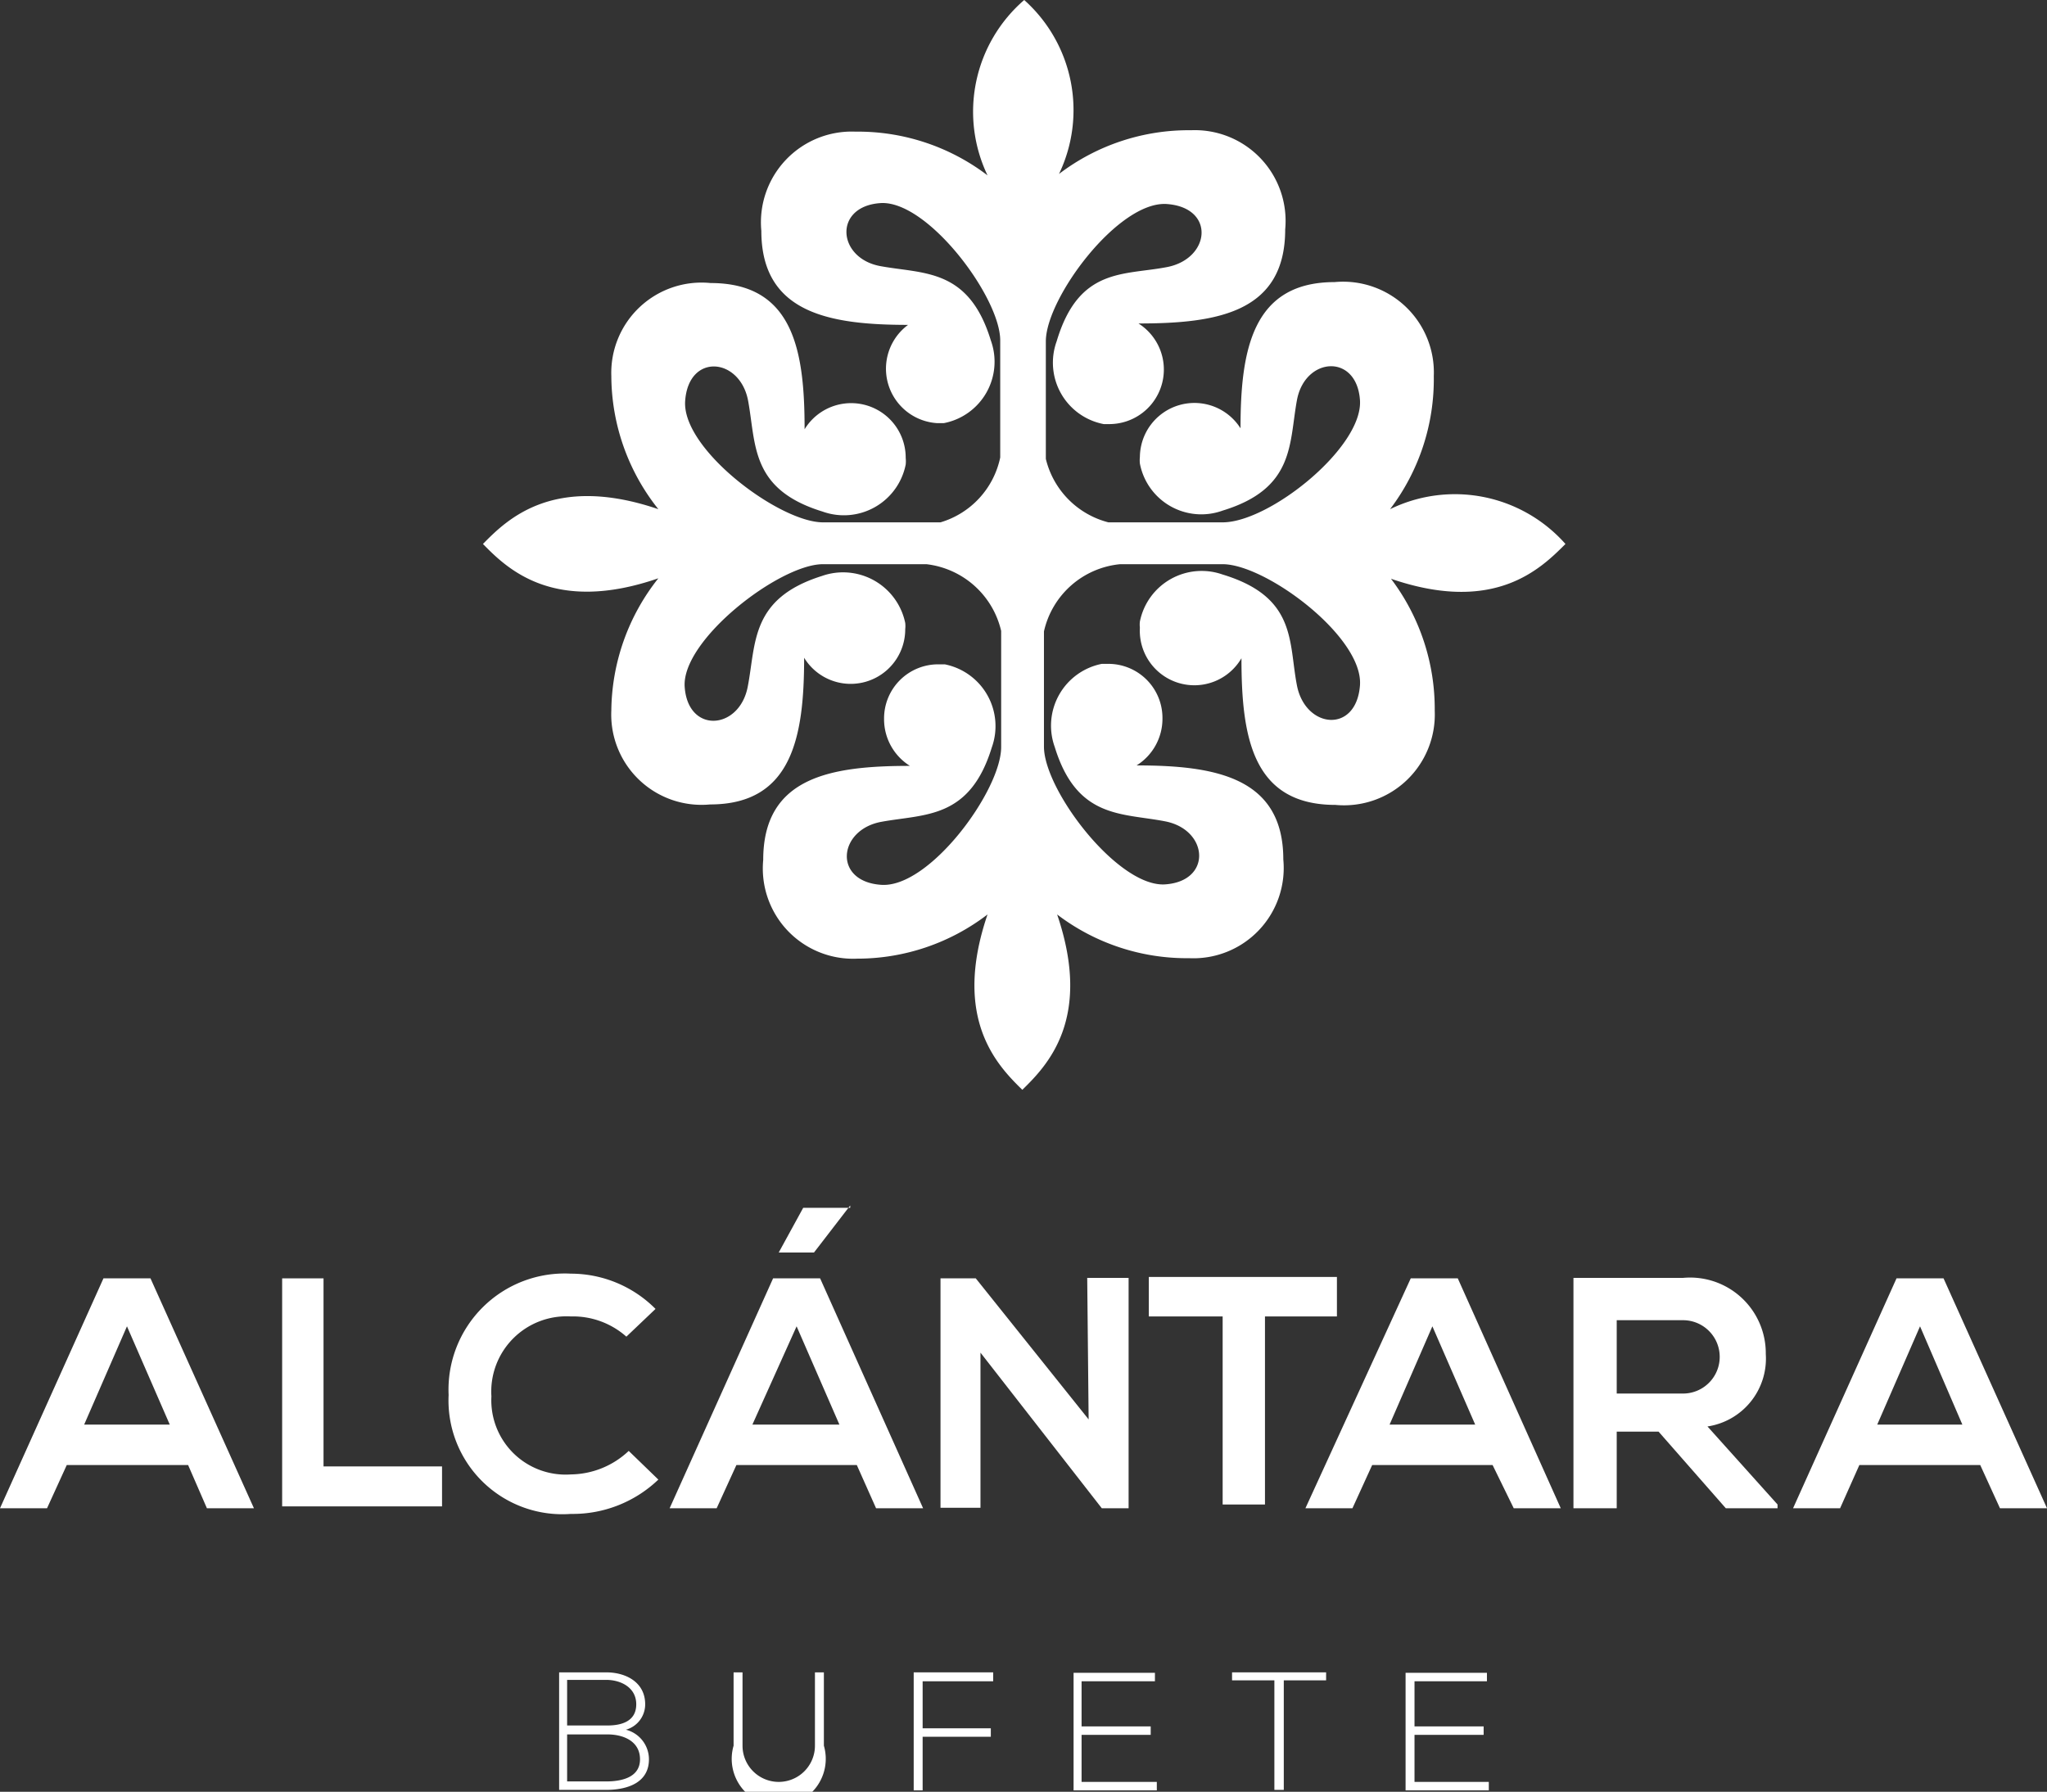
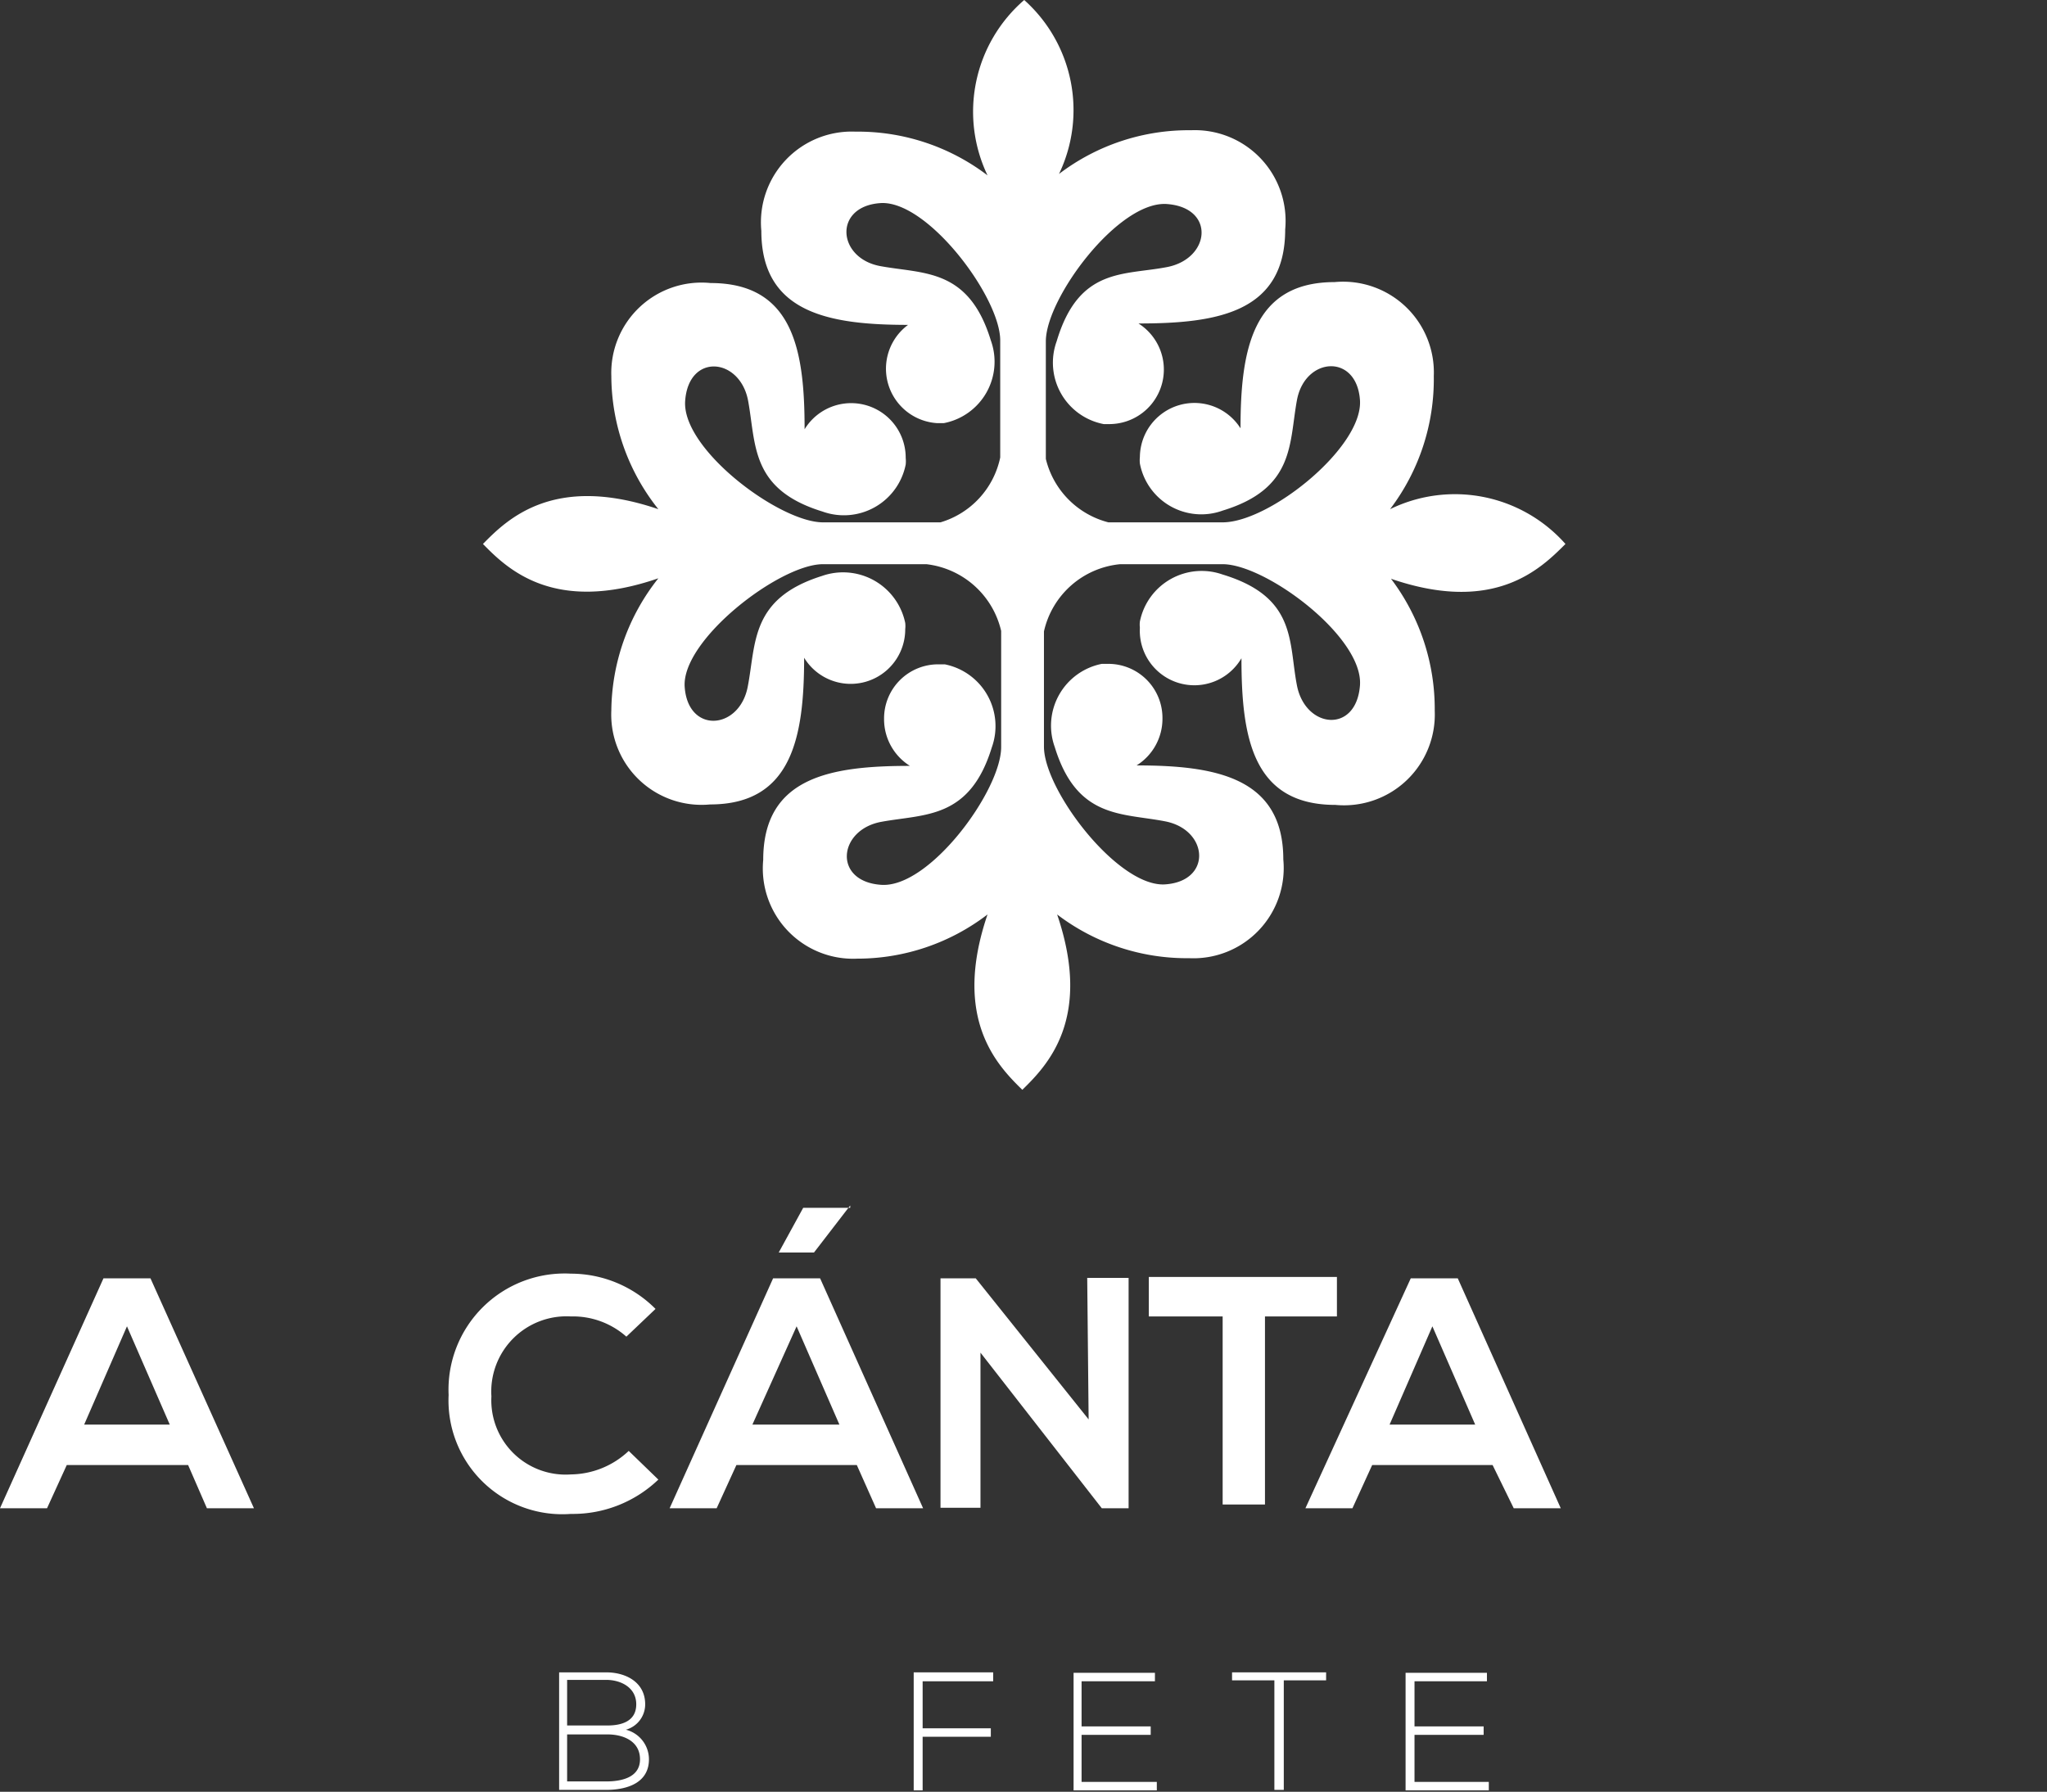
<svg xmlns="http://www.w3.org/2000/svg" id="Capa_1" data-name="Capa 1" viewBox="0 0 43.53 38.11">
  <rect x="0" y="0" width="43.53" height="38.11" fill="#333333" stroke="none" />
  <path d="M33.29,11.57a3.14,3.14,0,0,0-3.73-.74A4.57,4.57,0,0,0,30.49,8a1.93,1.93,0,0,0-2.11-2c-1.75,0-2,1.45-2,3.11a1.16,1.16,0,0,0-2.14.61.66.66,0,0,0,0,.14,1.33,1.33,0,0,0,1.76,1c1.54-.47,1.41-1.43,1.58-2.35s1.27-1,1.34,0S27,11.11,26,11.11H23.57a1.84,1.84,0,0,1-1.33-1.35V7.26c0-.92,1.55-3,2.58-2.92s.92,1.16,0,1.34-1.88,0-2.35,1.58a1.33,1.33,0,0,0,1,1.76h.14a1.16,1.16,0,0,0,.6-2.14c1.67,0,3.12-.23,3.12-2a1.93,1.93,0,0,0-2-2.11,4.55,4.55,0,0,0-2.81.93A3.14,3.14,0,0,0,21.78,0,3.14,3.14,0,0,0,21,3.73a4.55,4.55,0,0,0-2.81-.93,1.93,1.93,0,0,0-2,2.11c0,1.75,1.45,2,3.12,2A1.16,1.16,0,0,0,19.93,9h.14a1.33,1.33,0,0,0,1-1.76c-.47-1.54-1.43-1.41-2.35-1.58s-1-1.27,0-1.34,2.55,2,2.55,2.92V9.73A1.83,1.83,0,0,1,20,11.11H17.5c-.92,0-3-1.55-2.93-2.58s1.17-.93,1.34,0,.05,1.88,1.58,2.35a1.34,1.34,0,0,0,1.77-1,.66.66,0,0,0,0-.14,1.16,1.16,0,0,0-2.15-.61c0-1.66-.23-3.11-2-3.11A1.92,1.92,0,0,0,13,8,4.57,4.57,0,0,0,14,10.83c-2.23-.76-3.22.22-3.73.74.51.52,1.5,1.5,3.73.73A4.59,4.59,0,0,0,13,15.11a1.92,1.92,0,0,0,2.1,2c1.75,0,2-1.45,2-3.12a1.16,1.16,0,0,0,2.15-.61.57.57,0,0,0,0-.13,1.35,1.35,0,0,0-1.77-1c-1.53.48-1.4,1.44-1.58,2.36s-1.27,1-1.34,0S16.58,12,17.5,12h2.2a1.85,1.85,0,0,1,1.59,1.42v2.47c0,.92-1.52,3-2.55,2.93s-.92-1.17,0-1.34,1.88-.05,2.35-1.58a1.34,1.34,0,0,0-1-1.77h-.14a1.15,1.15,0,0,0-1.15,1.16,1.17,1.17,0,0,0,.55,1c-1.67,0-3.12.23-3.12,2a1.92,1.92,0,0,0,2,2.1A4.55,4.55,0,0,0,21,19.45c-.76,2.23.22,3.22.74,3.73.52-.51,1.5-1.5.74-3.73a4.55,4.55,0,0,0,2.81.93,1.92,1.92,0,0,0,2-2.1c0-1.75-1.45-2-3.12-2a1.17,1.17,0,0,0,.55-1,1.15,1.15,0,0,0-1.15-1.16h-.14a1.34,1.34,0,0,0-1,1.77c.47,1.53,1.43,1.4,2.35,1.58s1,1.27,0,1.34-2.58-2-2.58-2.93V13.43A1.84,1.84,0,0,1,23.82,12H26c.92,0,3,1.55,2.92,2.58s-1.16.92-1.34,0,0-1.88-1.58-2.36a1.34,1.34,0,0,0-1.76,1,.57.57,0,0,0,0,.13A1.16,1.16,0,0,0,26.4,14c0,1.67.23,3.12,2,3.12a1.93,1.93,0,0,0,2.11-2,4.59,4.59,0,0,0-.93-2.81C31.79,13.07,32.77,12.09,33.29,11.57Z" style="fill:#fff" />
  <path d="M4,31.16H1.42L1,32.08H0l2.2-4.89h1l2.2,4.89h-1ZM2.7,28.21,1.79,30.3H3.61Z" style="fill:#fff" />
-   <path d="M6.88,27.19v4H9.4v.85H6V27.19Z" style="fill:#fff" />
  <path d="M14,31.47a2.63,2.63,0,0,1-1.86.73,2.42,2.42,0,0,1-2.6-2.53,2.47,2.47,0,0,1,2.6-2.58,2.54,2.54,0,0,1,1.8.75l-.62.59A1.71,1.71,0,0,0,12.14,28a1.6,1.6,0,0,0-1.69,1.7,1.58,1.58,0,0,0,1.69,1.66,1.82,1.82,0,0,0,1.23-.5Z" style="fill:#fff" />
  <path d="M18.22,31.16H15.66l-.42.92h-1l2.2-4.89h1l2.19,4.89h-1Zm-.37-.86-.91-2.09L16,30.3Zm.23-4.61h-1l-.52.95v0h.75l.77-1Z" style="fill:#fff" />
  <path d="M23.12,27.18H24v4.9h-.57l-2.58-3.31v3.3H20V27.19h.75l2.4,3Z" style="fill:#fff" />
  <path d="M26,28H24.43v-.84h4V28H26.9v4H26Z" style="fill:#fff" />
  <path d="M31.74,31.16H29.18l-.42.92h-1L30,27.19h1l2.19,4.89h-1Zm-1.28-2.95-.91,2.09h1.82Z" style="fill:#fff" />
-   <path d="M37.8,32.08H36.7l-1.43-1.63h-.89v1.63h-.92v-4.9h2.33a1.61,1.61,0,0,1,1.76,1.62,1.46,1.46,0,0,1-1.24,1.54L37.8,32Zm-3.42-4v1.56h1.41a.78.78,0,1,0,0-1.56Z" style="fill:#fff" />
-   <path d="M42.11,31.16H39.54l-.41.92h-1l2.2-4.89h1l2.2,4.89h-1Zm-1.28-2.95-.91,2.09h1.81Z" style="fill:#fff" />
  <path d="M13.72,36.25a.56.56,0,0,1-.41.54.65.65,0,0,1,.49.63c0,.51-.48.65-.91.65h-1v-2.5h1C13.31,35.57,13.72,35.78,13.72,36.25Zm-1.66.45h.86c.3,0,.61-.09.61-.45s-.33-.52-.64-.52h-.83Zm0,1.19h.83c.32,0,.72-.08.72-.47s-.36-.53-.69-.53h-.86Z" style="fill:#fff" />
-   <path d="M17.52,35.57v1.56a1,1,0,1,1-1.92,0V35.57h.19v1.56a.77.77,0,1,0,1.54,0V35.57Z" style="fill:#fff" />
  <path d="M19.62,36.76h1.45v.18H19.62v1.14h-.19V35.57h1.69v.19h-1.5Z" style="fill:#fff" />
  <path d="M23,36.72h1.47v.18H23v1H24.6v.18H22.83v-2.5h1.73v.18H23Z" style="fill:#fff" />
  <path d="M27.1,35.74h-.9v-.17h2v.17h-.9v2.33h-.2Z" style="fill:#fff" />
  <path d="M30.08,36.72h1.47v.18H30.08v1h1.58v.18H29.89v-2.5h1.73v.18H30.08Z" style="fill:#fff" />
</svg>